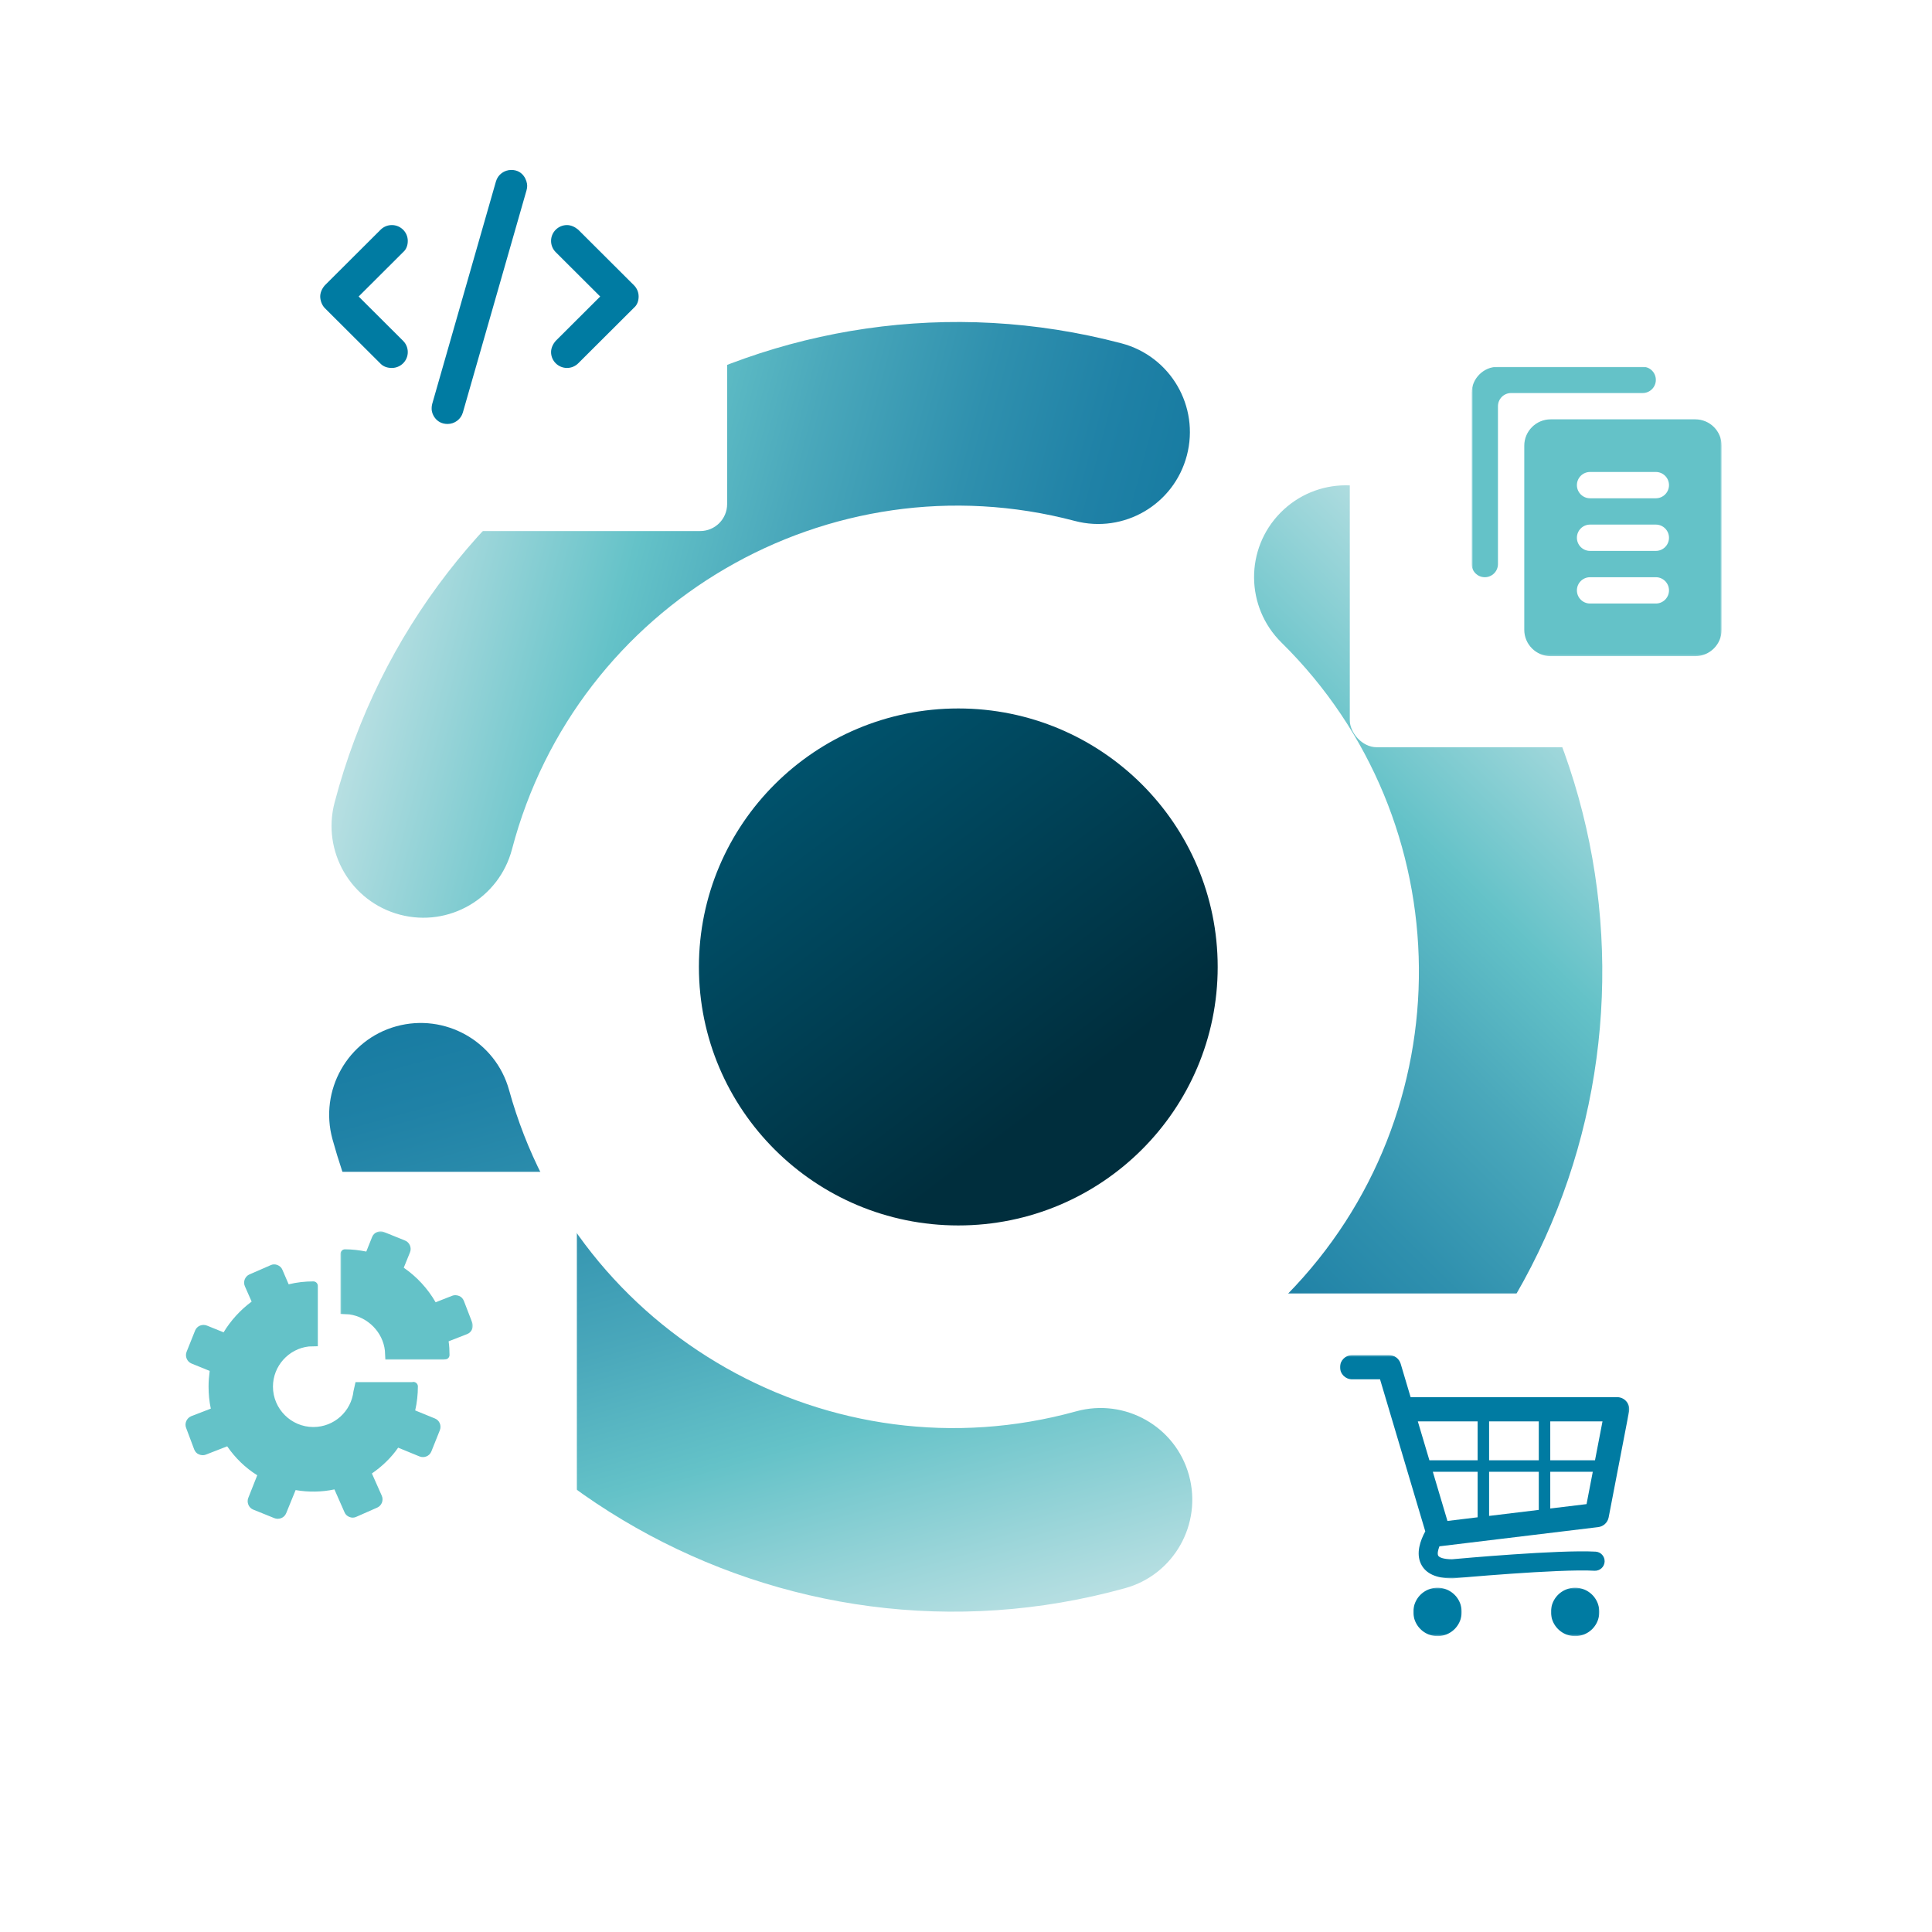
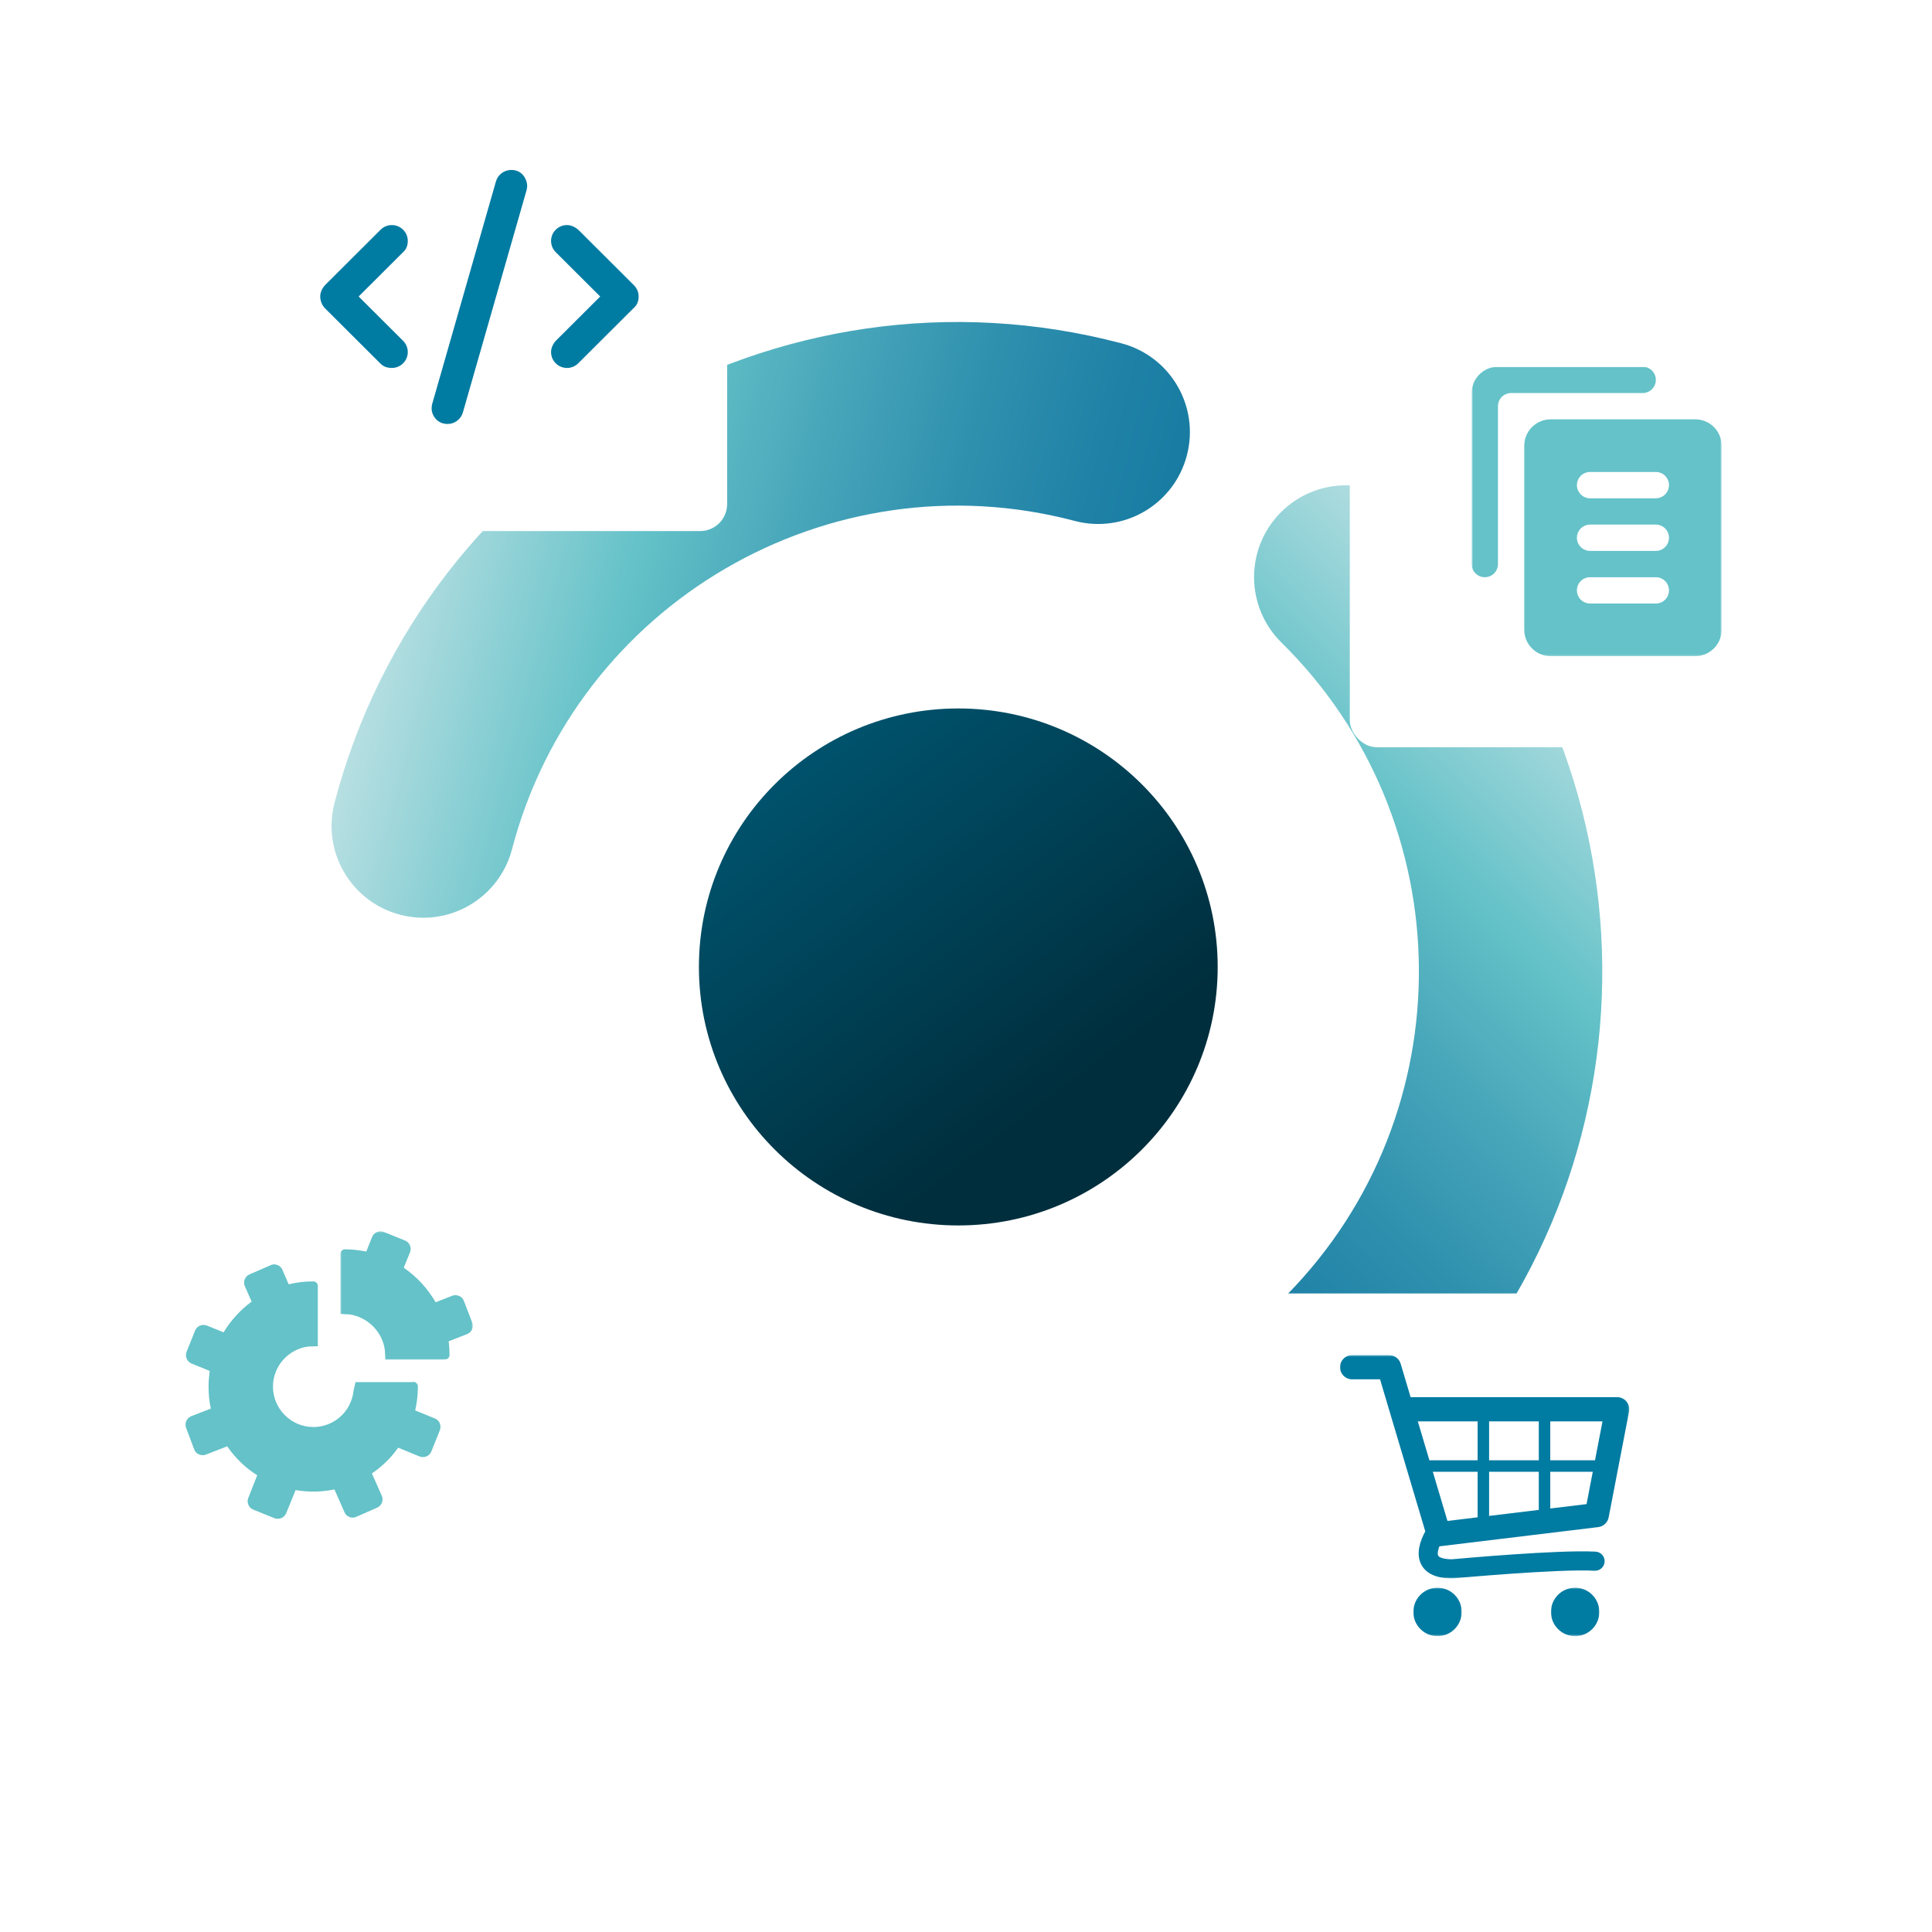
<svg xmlns="http://www.w3.org/2000/svg" width="1080" height="1080" viewBox="0 0 1080 1080" fill="none">
  <rect width="1080" height="1080" fill="white" />
  <path d="M792.548 795.734C772.654 815.944 740.235 816.239 720.046 796.324C699.858 776.408 699.563 743.953 719.457 723.743C818.926 622.395 817.599 458.941 716.362 359.217C696.174 339.301 695.879 306.847 715.773 286.636C735.666 266.426 768.086 266.131 788.274 286.046C929.741 425.454 931.804 653.965 792.548 795.734Z" fill="url(#paint0_linear_281_46)" />
-   <path d="M185.861 636.852C178.346 609.56 194.261 581.236 221.523 573.712C248.784 566.189 277.078 582.121 284.593 609.413C322.465 746.313 464.669 826.86 601.568 788.946C628.83 781.423 657.123 797.355 664.638 824.647C672.154 851.938 656.239 880.262 628.977 887.786C437.702 940.894 238.911 828.335 185.861 636.852Z" fill="url(#paint1_linear_281_46)" />
  <path d="M626.913 191.927C654.322 199.156 670.68 227.185 663.459 254.624C656.238 282.063 628.24 298.438 600.83 291.21C463.489 254.919 322.317 337.236 286.214 474.726C278.993 502.166 250.994 518.54 223.585 511.312C196.176 504.083 179.819 476.054 187.039 448.615C237.584 256.394 434.901 141.327 626.913 191.927Z" fill="url(#paint2_linear_281_46)" />
  <path d="M535.696 685.032C615.777 685.032 680.696 620.337 680.696 540.532C680.696 460.727 615.777 396.032 535.696 396.032C455.615 396.032 390.696 460.727 390.696 540.532C390.696 620.337 455.615 685.032 535.696 685.032Z" fill="url(#paint3_linear_281_46)" />
  <g filter="url(#filter0_d_281_46)">
    <rect x="130" y="44" width="276.472" height="243.818" rx="15.071" fill="white" />
  </g>
  <g filter="url(#filter1_d_281_46)">
    <rect x="754.542" y="164.85" width="276.472" height="243.818" rx="15.071" fill="white" />
  </g>
  <g filter="url(#filter2_d_281_46)">
    <rect x="46" y="646" width="276.472" height="243.818" rx="15.071" fill="white" />
  </g>
  <g filter="url(#filter3_d_281_46)">
    <rect x="692" y="714" width="276.472" height="243.818" rx="15.071" fill="white" />
  </g>
  <g clip-path="url(#clip0_281_46)">
    <path d="M104.047 798.216L108.563 810.258C109.064 811.512 109.941 812.515 111.196 813.017C112.45 813.519 113.83 813.644 115.084 813.142L126.999 808.502C131.513 815.023 137.157 820.543 143.804 824.682L138.788 837.35C137.784 839.859 139.038 842.869 141.547 843.873L153.336 848.639C153.963 848.89 154.59 849.015 155.217 849.015C155.844 849.015 156.597 848.89 157.224 848.639C158.478 848.137 159.481 847.134 159.983 845.879L165.25 832.96C172.399 834.214 179.924 834.089 186.947 832.584L192.591 845.377C193.093 846.632 194.096 847.51 195.35 848.012C196.605 848.513 197.984 848.513 199.238 847.886L210.902 842.744C213.41 841.615 214.539 838.605 213.41 836.096L207.892 823.678C213.535 819.79 218.677 814.898 222.566 809.254L234.48 814.146C235.734 814.648 237.114 814.648 238.368 814.146C239.622 813.644 240.626 812.641 241.127 811.386L245.893 799.47C246.896 796.837 245.642 793.952 243.134 792.948L232.097 788.433C233.101 784.043 233.602 779.527 233.602 775.012C233.602 773.632 232.474 772.503 231.094 772.503C230.843 772.503 230.717 772.503 230.467 772.629C230.342 772.629 230.342 772.629 230.216 772.629H198.737L197.608 777.646C196.353 788.934 186.822 797.715 175.158 797.715C162.742 797.715 152.584 787.555 152.584 775.138C152.584 763.598 161.363 753.94 172.65 752.685L177.667 752.56V718.82C177.667 717.44 176.538 716.311 175.158 716.311C170.518 716.311 165.877 716.813 161.363 717.941L157.851 709.789C157.349 708.534 156.346 707.656 155.092 707.155C153.838 706.653 152.458 706.653 151.204 707.281L139.415 712.423C136.906 713.552 135.777 716.562 136.906 719.07L140.669 727.6C134.398 732.241 129.005 738.136 124.991 744.784L115.711 741.02C114.457 740.519 113.077 740.519 111.823 741.02C110.569 741.523 109.566 742.526 109.064 743.78L104.298 755.696C103.295 758.205 104.549 761.215 107.057 762.218L117.216 766.357C116.84 769.242 116.589 772.127 116.589 775.012C116.589 779.151 116.965 783.416 117.843 787.43L106.806 791.694C104.298 792.823 103.044 795.708 104.047 798.216Z" fill="#64C2C8" />
    <mask id="mask0_281_46" style="mask-type:luminance" maskUnits="userSpaceOnUse" x="190" y="688" width="75" height="73">
      <path d="M190.2 688.215H264.4V760.2H190.2V688.215Z" fill="white" />
    </mask>
    <g mask="url(#mask0_281_46)">
      <path d="M215.166 755.069L215.417 760.086H247.9C248.15 760.086 248.276 760.086 248.527 759.96C248.653 759.96 248.653 759.96 248.778 759.96C250.157 759.96 251.286 758.831 251.286 757.452C251.286 754.943 251.161 752.309 250.785 749.801L261.068 745.787C263.703 744.784 264.957 741.899 263.954 739.265L259.313 727.224C258.811 725.969 257.933 724.966 256.679 724.464C255.425 723.963 254.046 723.837 252.791 724.338L243.511 727.976C239.121 720.325 232.975 713.677 225.701 708.66L229.213 700.006C230.216 697.497 228.962 694.487 226.454 693.483L214.664 688.717C213.411 688.215 212.031 688.215 210.777 688.717C209.522 689.219 208.519 690.222 208.018 691.476L204.757 699.629C200.869 698.877 196.856 698.375 192.843 698.375C191.463 698.375 190.334 699.504 190.334 700.884V734.499L195.35 734.749C205.635 736.255 214.038 744.658 215.166 755.069Z" fill="#64C2C8" />
    </g>
  </g>
  <g clip-path="url(#clip1_281_46)">
    <mask id="mask1_281_46" style="mask-type:luminance" maskUnits="userSpaceOnUse" x="749" y="757" width="162" height="126">
      <path d="M749 757.504H910.8V882.4H749V757.504Z" fill="white" />
    </mask>
    <g mask="url(#mask1_281_46)">
      <path d="M909.221 783.482C907.937 781.925 906.024 781.022 904.003 781.022H788.54L782.983 762.346C782.128 759.475 779.491 757.507 776.497 757.507H755.838C752.101 757.507 749.07 760.539 749.07 764.278C749.07 768.017 752.101 771.047 755.838 771.047H771.449L796.741 856.032C794 861.06 791.399 868.26 794.348 874.289C796.959 879.628 802.857 882.336 811.878 882.336C812.041 882.336 812.205 882.33 812.368 882.314C812.955 882.26 871.255 876.913 891.357 878.052C894.288 878.209 896.827 875.964 896.993 873.017C897.16 870.07 894.905 867.545 891.959 867.382C871.55 866.229 816.437 871.207 811.641 871.647C806.695 871.614 804.405 870.526 803.947 869.595C803.437 868.557 803.8 866.596 804.658 864.376C804.802 864.368 804.944 864.367 805.091 864.349L893.417 853.66C896.337 853.306 898.694 851.107 899.249 848.221L910.648 789.076C911.03 787.09 910.507 785.039 909.221 783.482ZM860.195 816.321H832.415V794.562H860.195V816.321ZM800.955 822.735H826.004V848.179L809.134 850.222L800.955 822.735ZM832.415 822.735H860.195V844.042L832.415 847.403V822.735ZM891.616 816.321H866.606V794.562H895.809L891.616 816.321ZM826.004 794.562V816.321H799.046L792.57 794.562H826.004ZM866.606 843.265V822.735H890.379L886.895 840.809L866.606 843.265Z" fill="#007BA2" />
    </g>
    <mask id="mask2_281_46" style="mask-type:luminance" maskUnits="userSpaceOnUse" x="790" y="887" width="28" height="28">
      <path d="M790 887.4H817.2V914.554H790V887.4Z" fill="white" />
    </mask>
    <g mask="url(#mask2_281_46)">
      <path d="M817.099 901.081C817.099 901.302 817.094 901.523 817.083 901.745C817.072 901.966 817.055 902.187 817.034 902.407C817.012 902.627 816.985 902.847 816.953 903.066C816.92 903.284 816.883 903.503 816.839 903.72C816.796 903.937 816.748 904.153 816.694 904.368C816.641 904.582 816.581 904.796 816.517 905.008C816.453 905.22 816.384 905.43 816.309 905.638C816.234 905.846 816.155 906.053 816.07 906.257C815.985 906.462 815.895 906.664 815.801 906.864C815.706 907.064 815.607 907.263 815.502 907.457C815.398 907.652 815.289 907.845 815.176 908.035C815.062 908.225 814.944 908.412 814.82 908.596C814.698 908.78 814.57 908.961 814.438 909.139C814.306 909.316 814.17 909.491 814.03 909.663C813.89 909.834 813.745 910.001 813.597 910.165C813.448 910.329 813.295 910.489 813.139 910.646C812.982 910.802 812.822 910.955 812.658 911.103C812.494 911.252 812.326 911.397 812.155 911.538C811.984 911.677 811.81 911.814 811.633 911.945C811.455 912.077 811.274 912.205 811.09 912.328C810.906 912.451 810.719 912.57 810.529 912.683C810.339 912.797 810.147 912.906 809.951 913.01C809.756 913.115 809.558 913.214 809.358 913.309C809.158 913.403 808.956 913.493 808.752 913.578C808.548 913.663 808.341 913.742 808.133 913.817C807.925 913.891 807.715 913.961 807.503 914.025C807.291 914.089 807.078 914.148 806.863 914.202C806.648 914.256 806.433 914.305 806.216 914.348C805.998 914.391 805.78 914.429 805.562 914.461C805.343 914.494 805.123 914.521 804.903 914.542C804.683 914.564 804.462 914.58 804.241 914.591C804.02 914.602 803.799 914.608 803.578 914.608C803.356 914.608 803.135 914.602 802.914 914.591C802.693 914.58 802.473 914.564 802.252 914.542C802.032 914.521 801.812 914.494 801.594 914.461C801.375 914.429 801.157 914.391 800.94 914.348C800.723 914.305 800.507 914.256 800.292 914.202C800.077 914.148 799.864 914.089 799.652 914.025C799.441 913.961 799.23 913.891 799.023 913.817C798.814 913.742 798.608 913.663 798.403 913.578C798.198 913.493 797.997 913.403 797.797 913.309C797.597 913.214 797.399 913.115 797.204 913.01C797.008 912.906 796.816 912.797 796.626 912.683C796.437 912.57 796.249 912.451 796.066 912.328C795.881 912.205 795.701 912.077 795.523 911.945C795.345 911.814 795.171 911.677 795 911.538C794.829 911.397 794.661 911.252 794.497 911.103C794.333 910.955 794.173 910.802 794.016 910.646C793.86 910.489 793.708 910.329 793.558 910.165C793.41 910.001 793.266 909.834 793.126 909.663C792.985 909.491 792.849 909.316 792.717 909.139C792.585 908.961 792.458 908.78 792.335 908.596C792.212 908.412 792.094 908.225 791.98 908.035C791.866 907.845 791.757 907.652 791.653 907.457C791.548 907.263 791.449 907.064 791.355 906.864C791.26 906.664 791.17 906.462 791.085 906.257C791.001 906.053 790.921 905.846 790.847 905.638C790.772 905.43 790.702 905.22 790.638 905.008C790.574 904.796 790.515 904.582 790.462 904.368C790.408 904.153 790.359 903.937 790.316 903.72C790.273 903.503 790.235 903.284 790.202 903.066C790.17 902.847 790.143 902.627 790.121 902.407C790.1 902.187 790.083 901.966 790.073 901.745C790.062 901.523 790.056 901.302 790.056 901.081C790.056 900.859 790.062 900.638 790.073 900.417C790.083 900.196 790.1 899.976 790.121 899.755C790.143 899.535 790.17 899.315 790.202 899.096C790.235 898.877 790.273 898.659 790.316 898.442C790.359 898.225 790.408 898.009 790.462 897.795C790.515 897.58 790.574 897.366 790.638 897.155C790.702 896.943 790.772 896.733 790.847 896.524C790.921 896.316 791.001 896.109 791.085 895.905C791.17 895.7 791.26 895.498 791.355 895.298C791.449 895.098 791.548 894.9 791.653 894.705C791.757 894.509 791.866 894.317 791.98 894.127C792.094 893.937 792.212 893.75 792.335 893.566C792.458 893.382 792.585 893.201 792.717 893.023C792.849 892.845 792.985 892.671 793.126 892.5C793.266 892.329 793.41 892.161 793.558 891.997C793.708 891.833 793.86 891.673 794.016 891.516C794.173 891.359 794.333 891.207 794.497 891.059C794.661 890.91 794.829 890.766 795 890.625C795.171 890.484 795.345 890.348 795.523 890.216C795.701 890.084 795.881 889.957 796.066 889.834C796.249 889.711 796.437 889.593 796.626 889.479C796.816 889.365 797.008 889.256 797.204 889.152C797.399 889.047 797.597 888.948 797.797 888.853C797.997 888.759 798.199 888.669 798.403 888.584C798.608 888.499 798.814 888.42 799.023 888.345C799.23 888.27 799.441 888.201 799.652 888.137C799.864 888.073 800.077 888.013 800.292 887.96C800.507 887.906 800.723 887.858 800.94 887.814C801.157 887.771 801.375 887.734 801.594 887.701C801.812 887.668 802.032 887.641 802.252 887.62C802.473 887.598 802.693 887.581 802.914 887.571C803.135 887.56 803.356 887.555 803.578 887.555C803.799 887.555 804.02 887.56 804.241 887.571C804.462 887.581 804.683 887.598 804.903 887.62C805.123 887.641 805.343 887.668 805.562 887.701C805.78 887.734 805.998 887.771 806.216 887.814C806.433 887.858 806.648 887.906 806.863 887.96C807.078 888.013 807.291 888.073 807.503 888.137C807.715 888.201 807.925 888.27 808.133 888.345C808.341 888.42 808.548 888.499 808.752 888.584C808.957 888.669 809.158 888.759 809.358 888.853C809.558 888.948 809.756 889.047 809.951 889.152C810.147 889.256 810.339 889.365 810.529 889.479C810.719 889.593 810.906 889.711 811.09 889.834C811.274 889.957 811.455 890.084 811.633 890.216C811.81 890.348 811.984 890.484 812.155 890.625C812.326 890.766 812.494 890.91 812.658 891.059C812.822 891.207 812.982 891.359 813.139 891.516C813.295 891.673 813.448 891.833 813.597 891.997C813.745 892.161 813.89 892.329 814.03 892.5C814.17 892.671 814.306 892.845 814.438 893.023C814.57 893.201 814.698 893.382 814.82 893.566C814.944 893.75 815.062 893.937 815.176 894.127C815.289 894.317 815.398 894.509 815.502 894.705C815.607 894.9 815.706 895.098 815.801 895.298C815.895 895.498 815.985 895.7 816.07 895.905C816.155 896.109 816.234 896.316 816.309 896.524C816.384 896.733 816.453 896.943 816.517 897.155C816.581 897.366 816.641 897.58 816.694 897.795C816.748 898.009 816.796 898.225 816.839 898.442C816.883 898.659 816.92 898.877 816.953 899.096C816.985 899.315 817.012 899.535 817.034 899.755C817.055 899.976 817.072 900.196 817.083 900.417C817.094 900.638 817.099 900.859 817.099 901.081Z" fill="#007BA2" />
    </g>
    <mask id="mask3_281_46" style="mask-type:luminance" maskUnits="userSpaceOnUse" x="866" y="887" width="29" height="28">
      <path d="M866.8 887.4H894.2V914.554H866.8V887.4Z" fill="white" />
    </mask>
    <g mask="url(#mask3_281_46)">
      <path d="M894.029 901.081C894.029 901.302 894.024 901.523 894.013 901.745C894.003 901.966 893.986 902.187 893.964 902.407C893.943 902.627 893.916 902.847 893.883 903.066C893.85 903.284 893.813 903.503 893.77 903.72C893.726 903.937 893.678 904.153 893.625 904.368C893.571 904.582 893.511 904.796 893.447 905.008C893.383 905.22 893.314 905.43 893.239 905.638C893.164 905.846 893.085 906.053 893 906.257C892.915 906.462 892.826 906.664 892.732 906.864C892.637 907.064 892.537 907.263 892.433 907.457C892.329 907.652 892.22 907.845 892.106 908.035C891.992 908.225 891.874 908.412 891.75 908.596C891.628 908.78 891.5 908.961 891.368 909.139C891.237 909.316 891.1 909.491 890.961 909.663C890.82 909.834 890.675 910.001 890.527 910.165C890.379 910.329 890.225 910.489 890.069 910.646C889.913 910.802 889.753 910.955 889.589 911.103C889.425 911.252 889.257 911.397 889.086 911.538C888.915 911.677 888.74 911.814 888.563 911.945C888.385 912.077 888.204 912.205 888.02 912.328C887.836 912.451 887.65 912.57 887.46 912.683C887.27 912.797 887.077 912.906 886.882 913.01C886.687 913.115 886.489 913.214 886.289 913.309C886.089 913.403 885.887 913.493 885.682 913.578C885.478 913.663 885.271 913.742 885.064 913.817C884.855 913.891 884.645 913.961 884.433 914.025C884.221 914.089 884.008 914.148 883.793 914.202C883.579 914.256 883.363 914.305 883.146 914.348C882.929 914.391 882.711 914.429 882.492 914.461C882.273 914.494 882.054 914.521 881.833 914.542C881.613 914.564 881.393 914.58 881.171 914.591C880.95 914.602 880.729 914.608 880.508 914.608C880.287 914.608 880.065 914.602 879.845 914.591C879.624 914.58 879.403 914.564 879.182 914.542C878.962 914.521 878.743 914.494 878.524 914.461C878.305 914.429 878.087 914.391 877.87 914.348C877.653 914.305 877.437 914.256 877.222 914.202C877.008 914.148 876.795 914.089 876.583 914.025C876.371 913.961 876.161 913.891 875.953 913.817C875.744 913.742 875.538 913.663 875.333 913.578C875.129 913.493 874.927 913.403 874.727 913.309C874.527 913.214 874.329 913.115 874.134 913.01C873.939 912.906 873.746 912.797 873.557 912.683C873.367 912.57 873.18 912.451 872.996 912.328C872.812 912.205 872.631 912.077 872.454 911.945C872.275 911.814 872.101 911.677 871.93 911.538C871.759 911.397 871.592 911.252 871.428 911.103C871.264 910.955 871.104 910.802 870.946 910.646C870.79 910.489 870.638 910.329 870.489 910.165C870.341 910.001 870.196 909.834 870.056 909.663C869.915 909.491 869.779 909.316 869.647 909.139C869.515 908.961 869.388 908.78 869.265 908.596C869.143 908.412 869.024 908.225 868.911 908.035C868.796 907.845 868.687 907.652 868.583 907.457C868.479 907.263 868.379 907.064 868.285 906.864C868.19 906.664 868.1 906.462 868.016 906.257C867.931 906.053 867.851 905.846 867.777 905.638C867.703 905.43 867.633 905.22 867.568 905.008C867.504 904.796 867.446 904.582 867.392 904.368C867.338 904.153 867.289 903.937 867.246 903.72C867.204 903.503 867.165 903.284 867.133 903.066C867.1 902.847 867.073 902.627 867.052 902.407C867.03 902.187 867.014 901.966 867.003 901.745C866.992 901.523 866.986 901.302 866.986 901.081C866.986 900.859 866.992 900.638 867.003 900.417C867.014 900.196 867.03 899.976 867.052 899.755C867.073 899.535 867.1 899.315 867.133 899.096C867.165 898.877 867.204 898.659 867.246 898.442C867.289 898.225 867.338 898.009 867.392 897.795C867.446 897.58 867.504 897.366 867.568 897.155C867.633 896.943 867.703 896.733 867.777 896.524C867.851 896.316 867.931 896.109 868.016 895.905C868.1 895.7 868.19 895.498 868.285 895.298C868.379 895.098 868.479 894.9 868.583 894.705C868.687 894.509 868.796 894.317 868.911 894.127C869.024 893.937 869.143 893.75 869.265 893.566C869.388 893.382 869.515 893.201 869.647 893.023C869.779 892.845 869.915 892.671 870.056 892.5C870.196 892.329 870.341 892.161 870.489 891.997C870.638 891.833 870.79 891.673 870.946 891.516C871.104 891.359 871.264 891.207 871.428 891.059C871.592 890.91 871.759 890.766 871.93 890.625C872.101 890.484 872.275 890.348 872.454 890.216C872.631 890.084 872.812 889.957 872.996 889.834C873.18 889.711 873.367 889.593 873.557 889.479C873.746 889.365 873.939 889.256 874.134 889.152C874.329 889.047 874.527 888.948 874.727 888.853C874.927 888.759 875.129 888.669 875.333 888.584C875.538 888.499 875.744 888.42 875.953 888.345C876.161 888.27 876.371 888.201 876.583 888.137C876.795 888.073 877.008 888.013 877.222 887.96C877.437 887.906 877.653 887.858 877.87 887.814C878.087 887.771 878.305 887.734 878.524 887.701C878.743 887.668 878.962 887.641 879.182 887.62C879.403 887.598 879.624 887.581 879.845 887.571C880.065 887.56 880.287 887.555 880.508 887.555C880.729 887.555 880.95 887.56 881.171 887.571C881.393 887.581 881.613 887.598 881.833 887.62C882.054 887.641 882.273 887.668 882.492 887.701C882.711 887.734 882.929 887.771 883.146 887.814C883.363 887.858 883.579 887.906 883.793 887.96C884.008 888.013 884.221 888.073 884.433 888.137C884.645 888.201 884.855 888.27 885.063 888.345C885.271 888.42 885.478 888.499 885.682 888.584C885.887 888.669 886.089 888.759 886.289 888.853C886.489 888.948 886.687 889.047 886.882 889.152C887.077 889.256 887.27 889.365 887.46 889.479C887.65 889.593 887.836 889.711 888.02 889.834C888.204 889.957 888.385 890.084 888.563 890.216C888.74 890.348 888.915 890.484 889.086 890.625C889.257 890.766 889.425 890.91 889.589 891.059C889.753 891.207 889.913 891.359 890.069 891.516C890.225 891.673 890.379 891.833 890.527 891.997C890.675 892.161 890.82 892.329 890.961 892.5C891.1 892.671 891.237 892.845 891.368 893.023C891.5 893.201 891.628 893.382 891.75 893.566C891.874 893.75 891.992 893.937 892.106 894.127C892.22 894.317 892.329 894.509 892.433 894.705C892.537 894.9 892.637 895.098 892.732 895.298C892.826 895.498 892.915 895.7 893 895.905C893.085 896.109 893.164 896.316 893.239 896.524C893.314 896.733 893.383 896.943 893.447 897.155C893.511 897.366 893.571 897.58 893.625 897.795C893.678 898.009 893.726 898.225 893.77 898.442C893.813 898.659 893.85 898.877 893.883 899.096C893.916 899.315 893.943 899.535 893.964 899.755C893.986 899.976 894.003 900.196 894.013 900.417C894.024 900.638 894.029 900.859 894.029 901.081Z" fill="#007BA2" />
    </g>
  </g>
  <g clip-path="url(#clip2_281_46)">
    <mask id="mask4_281_46" style="mask-type:luminance" maskUnits="userSpaceOnUse" x="822" y="205" width="141" height="162">
      <path d="M822.65 205H962.408V366.793H822.65V205Z" fill="white" />
    </mask>
    <g mask="url(#mask4_281_46)">
      <path d="M837.37 205C829.279 205 822.661 211.619 822.661 219.708V315.313C822.661 319.373 825.955 322.667 830.015 322.667C834.074 322.667 837.37 319.373 837.37 315.313V227.063C837.37 223.003 840.665 219.708 844.724 219.708H918.271C922.33 219.708 925.625 216.414 925.625 212.354C925.625 208.294 922.33 205 918.271 205H837.37ZM866.788 234.417C858.698 234.417 852.079 241.036 852.079 249.125V352.084C852.079 360.174 858.698 366.793 866.788 366.793H947.689C955.779 366.793 962.398 360.174 962.398 352.084V249.125C962.398 240.999 955.816 234.417 947.689 234.417H866.788ZM888.852 263.834H925.625C929.685 263.834 932.98 267.128 932.98 271.188C932.98 275.247 929.685 278.542 925.625 278.542H888.852C884.793 278.542 881.497 275.247 881.497 271.188C881.497 267.128 884.793 263.834 888.852 263.834ZM888.852 293.251H925.625C929.685 293.251 932.98 296.545 932.98 300.605C932.98 304.665 929.685 307.959 925.625 307.959H888.852C884.793 307.959 881.497 304.665 881.497 300.605C881.497 296.545 884.793 293.251 888.852 293.251ZM888.852 322.667H925.625C929.685 322.667 932.98 325.962 932.98 330.022C932.98 334.081 929.685 337.375 925.625 337.375H888.852C884.793 337.375 881.497 334.081 881.497 330.022C881.497 325.962 884.793 322.667 888.852 322.667Z" fill="#64C2C8" />
    </g>
  </g>
  <g clip-path="url(#clip3_281_46)">
    <path d="M294.7 103.858C294.7 101.032 292.503 95 285.828 95C281.94 95 278.355 97.516 277.237 101.429L241.637 225.679C241.403 226.493 241.291 227.313 241.291 228.12C241.05 230.982 243.525 237 250.2 237C254.071 237 257.634 234.46 258.752 230.56L294.352 106.31C294.589 105.486 294.7 104.665 294.7 103.858ZM227.95 134.688C227.95 129.618 223.792 125.813 219.05 125.813C216.773 125.813 214.494 126.68 212.759 128.413L181.609 159.476C179.869 161.452 179 163.726 179 165.75C179 167.775 179.869 170.548 181.607 172.268L212.757 203.33C214.489 205.078 216.769 205.688 219.05 205.688C223.792 205.688 227.95 201.88 227.95 196.813C227.95 194.542 227.081 192.27 225.343 190.537L200.485 165.75L225.344 140.961C227.088 139.458 227.95 137.212 227.95 134.688ZM357 165.75C357 163.48 356.131 161.208 354.393 159.474L323.243 128.412C321.511 126.922 319.231 125.813 316.95 125.813C312.208 125.813 308.05 129.621 308.05 134.688C308.05 136.959 308.919 139.231 310.657 140.964L335.516 165.753L310.657 190.542C308.912 192.514 308.05 194.788 308.05 196.813C308.05 201.883 312.208 205.688 316.95 205.688C319.227 205.688 321.506 204.821 323.241 203.088L354.391 172.025C356.138 170.548 357 168.274 357 165.75Z" fill="#007BA2" />
  </g>
  <defs>
    <filter id="filter0_d_281_46" x="98.351" y="21.393" width="339.771" height="307.116" filterUnits="userSpaceOnUse" color-interpolation-filters="sRGB">
      <feFlood flood-opacity="0" result="BackgroundImageFix" />
      <feColorMatrix in="SourceAlpha" type="matrix" values="0 0 0 0 0 0 0 0 0 0 0 0 0 0 0 0 0 0 127 0" result="hardAlpha" />
      <feMorphology radius="3.014" operator="dilate" in="SourceAlpha" result="effect1_dropShadow_281_46" />
      <feOffset dy="9.043" />
      <feGaussianBlur stdDeviation="14.317" />
      <feColorMatrix type="matrix" values="0 0 0 0 0.096 0 0 0 0 0.342 0 0 0 0 0.421 0 0 0 0.2 0" />
      <feBlend mode="normal" in2="BackgroundImageFix" result="effect1_dropShadow_281_46" />
      <feBlend mode="normal" in="SourceGraphic" in2="effect1_dropShadow_281_46" result="shape" />
    </filter>
    <filter id="filter1_d_281_46" x="722.892" y="142.243" width="339.771" height="307.116" filterUnits="userSpaceOnUse" color-interpolation-filters="sRGB">
      <feFlood flood-opacity="0" result="BackgroundImageFix" />
      <feColorMatrix in="SourceAlpha" type="matrix" values="0 0 0 0 0 0 0 0 0 0 0 0 0 0 0 0 0 0 127 0" result="hardAlpha" />
      <feMorphology radius="3.014" operator="dilate" in="SourceAlpha" result="effect1_dropShadow_281_46" />
      <feOffset dy="9.043" />
      <feGaussianBlur stdDeviation="14.317" />
      <feColorMatrix type="matrix" values="0 0 0 0 0.096 0 0 0 0 0.342 0 0 0 0 0.421 0 0 0 0.2 0" />
      <feBlend mode="normal" in2="BackgroundImageFix" result="effect1_dropShadow_281_46" />
      <feBlend mode="normal" in="SourceGraphic" in2="effect1_dropShadow_281_46" result="shape" />
    </filter>
    <filter id="filter2_d_281_46" x="14.351" y="623.394" width="339.771" height="307.116" filterUnits="userSpaceOnUse" color-interpolation-filters="sRGB">
      <feFlood flood-opacity="0" result="BackgroundImageFix" />
      <feColorMatrix in="SourceAlpha" type="matrix" values="0 0 0 0 0 0 0 0 0 0 0 0 0 0 0 0 0 0 127 0" result="hardAlpha" />
      <feMorphology radius="3.014" operator="dilate" in="SourceAlpha" result="effect1_dropShadow_281_46" />
      <feOffset dy="9.043" />
      <feGaussianBlur stdDeviation="14.317" />
      <feColorMatrix type="matrix" values="0 0 0 0 0.096 0 0 0 0 0.342 0 0 0 0 0.421 0 0 0 0.2 0" />
      <feBlend mode="normal" in2="BackgroundImageFix" result="effect1_dropShadow_281_46" />
      <feBlend mode="normal" in="SourceGraphic" in2="effect1_dropShadow_281_46" result="shape" />
    </filter>
    <filter id="filter3_d_281_46" x="660.351" y="691.394" width="339.771" height="307.116" filterUnits="userSpaceOnUse" color-interpolation-filters="sRGB">
      <feFlood flood-opacity="0" result="BackgroundImageFix" />
      <feColorMatrix in="SourceAlpha" type="matrix" values="0 0 0 0 0 0 0 0 0 0 0 0 0 0 0 0 0 0 127 0" result="hardAlpha" />
      <feMorphology radius="3.014" operator="dilate" in="SourceAlpha" result="effect1_dropShadow_281_46" />
      <feOffset dy="9.043" />
      <feGaussianBlur stdDeviation="14.317" />
      <feColorMatrix type="matrix" values="0 0 0 0 0.096 0 0 0 0 0.342 0 0 0 0 0.421 0 0 0 0.2 0" />
      <feBlend mode="normal" in2="BackgroundImageFix" result="effect1_dropShadow_281_46" />
      <feBlend mode="normal" in="SourceGraphic" in2="effect1_dropShadow_281_46" result="shape" />
    </filter>
    <linearGradient id="paint0_linear_281_46" x1="610.483" y1="687.948" x2="899.063" y2="394.664" gradientUnits="userSpaceOnUse">
      <stop stop-color="#187CA2" />
      <stop offset="0.112" stop-color="#1F81A6" />
      <stop offset="0.287" stop-color="#2F90AE" />
      <stop offset="0.504" stop-color="#4AA8BB" />
      <stop offset="0.692" stop-color="#64C2C8" />
      <stop offset="1" stop-color="#B7DFE2" />
    </linearGradient>
    <linearGradient id="paint1_linear_281_46" x1="369.61" y1="532.304" x2="479.75" y2="928.922" gradientUnits="userSpaceOnUse">
      <stop stop-color="#187CA2" />
      <stop offset="0.112" stop-color="#1F81A6" />
      <stop offset="0.287" stop-color="#2F90AE" />
      <stop offset="0.504" stop-color="#4AA8BB" />
      <stop offset="0.692" stop-color="#64C2C8" />
      <stop offset="1" stop-color="#B7DFE2" />
    </linearGradient>
    <linearGradient id="paint2_linear_281_46" x1="624.219" y1="404.337" x2="226.516" y2="299.658" gradientUnits="userSpaceOnUse">
      <stop stop-color="#187CA2" />
      <stop offset="0.112" stop-color="#1F81A6" />
      <stop offset="0.287" stop-color="#2F90AE" />
      <stop offset="0.504" stop-color="#4AA8BB" />
      <stop offset="0.692" stop-color="#64C2C8" />
      <stop offset="1" stop-color="#B7DFE2" />
    </linearGradient>
    <linearGradient id="paint3_linear_281_46" x1="448.237" y1="425.886" x2="590.835" y2="614.046" gradientUnits="userSpaceOnUse">
      <stop stop-color="#00526C" />
      <stop offset="1" stop-color="#002E3D" />
    </linearGradient>
    <clipPath id="clip0_281_46">
      <rect width="162" height="162" fill="white" transform="translate(103 687)" />
    </clipPath>
    <clipPath id="clip1_281_46">
      <rect width="162" height="162" fill="white" transform="translate(749 755)" />
    </clipPath>
    <clipPath id="clip2_281_46">
      <rect width="163" height="163" fill="white" transform="translate(811 205)" />
    </clipPath>
    <clipPath id="clip3_281_46">
      <rect width="178" height="142" fill="white" transform="translate(179 95)" />
    </clipPath>
  </defs>
</svg>